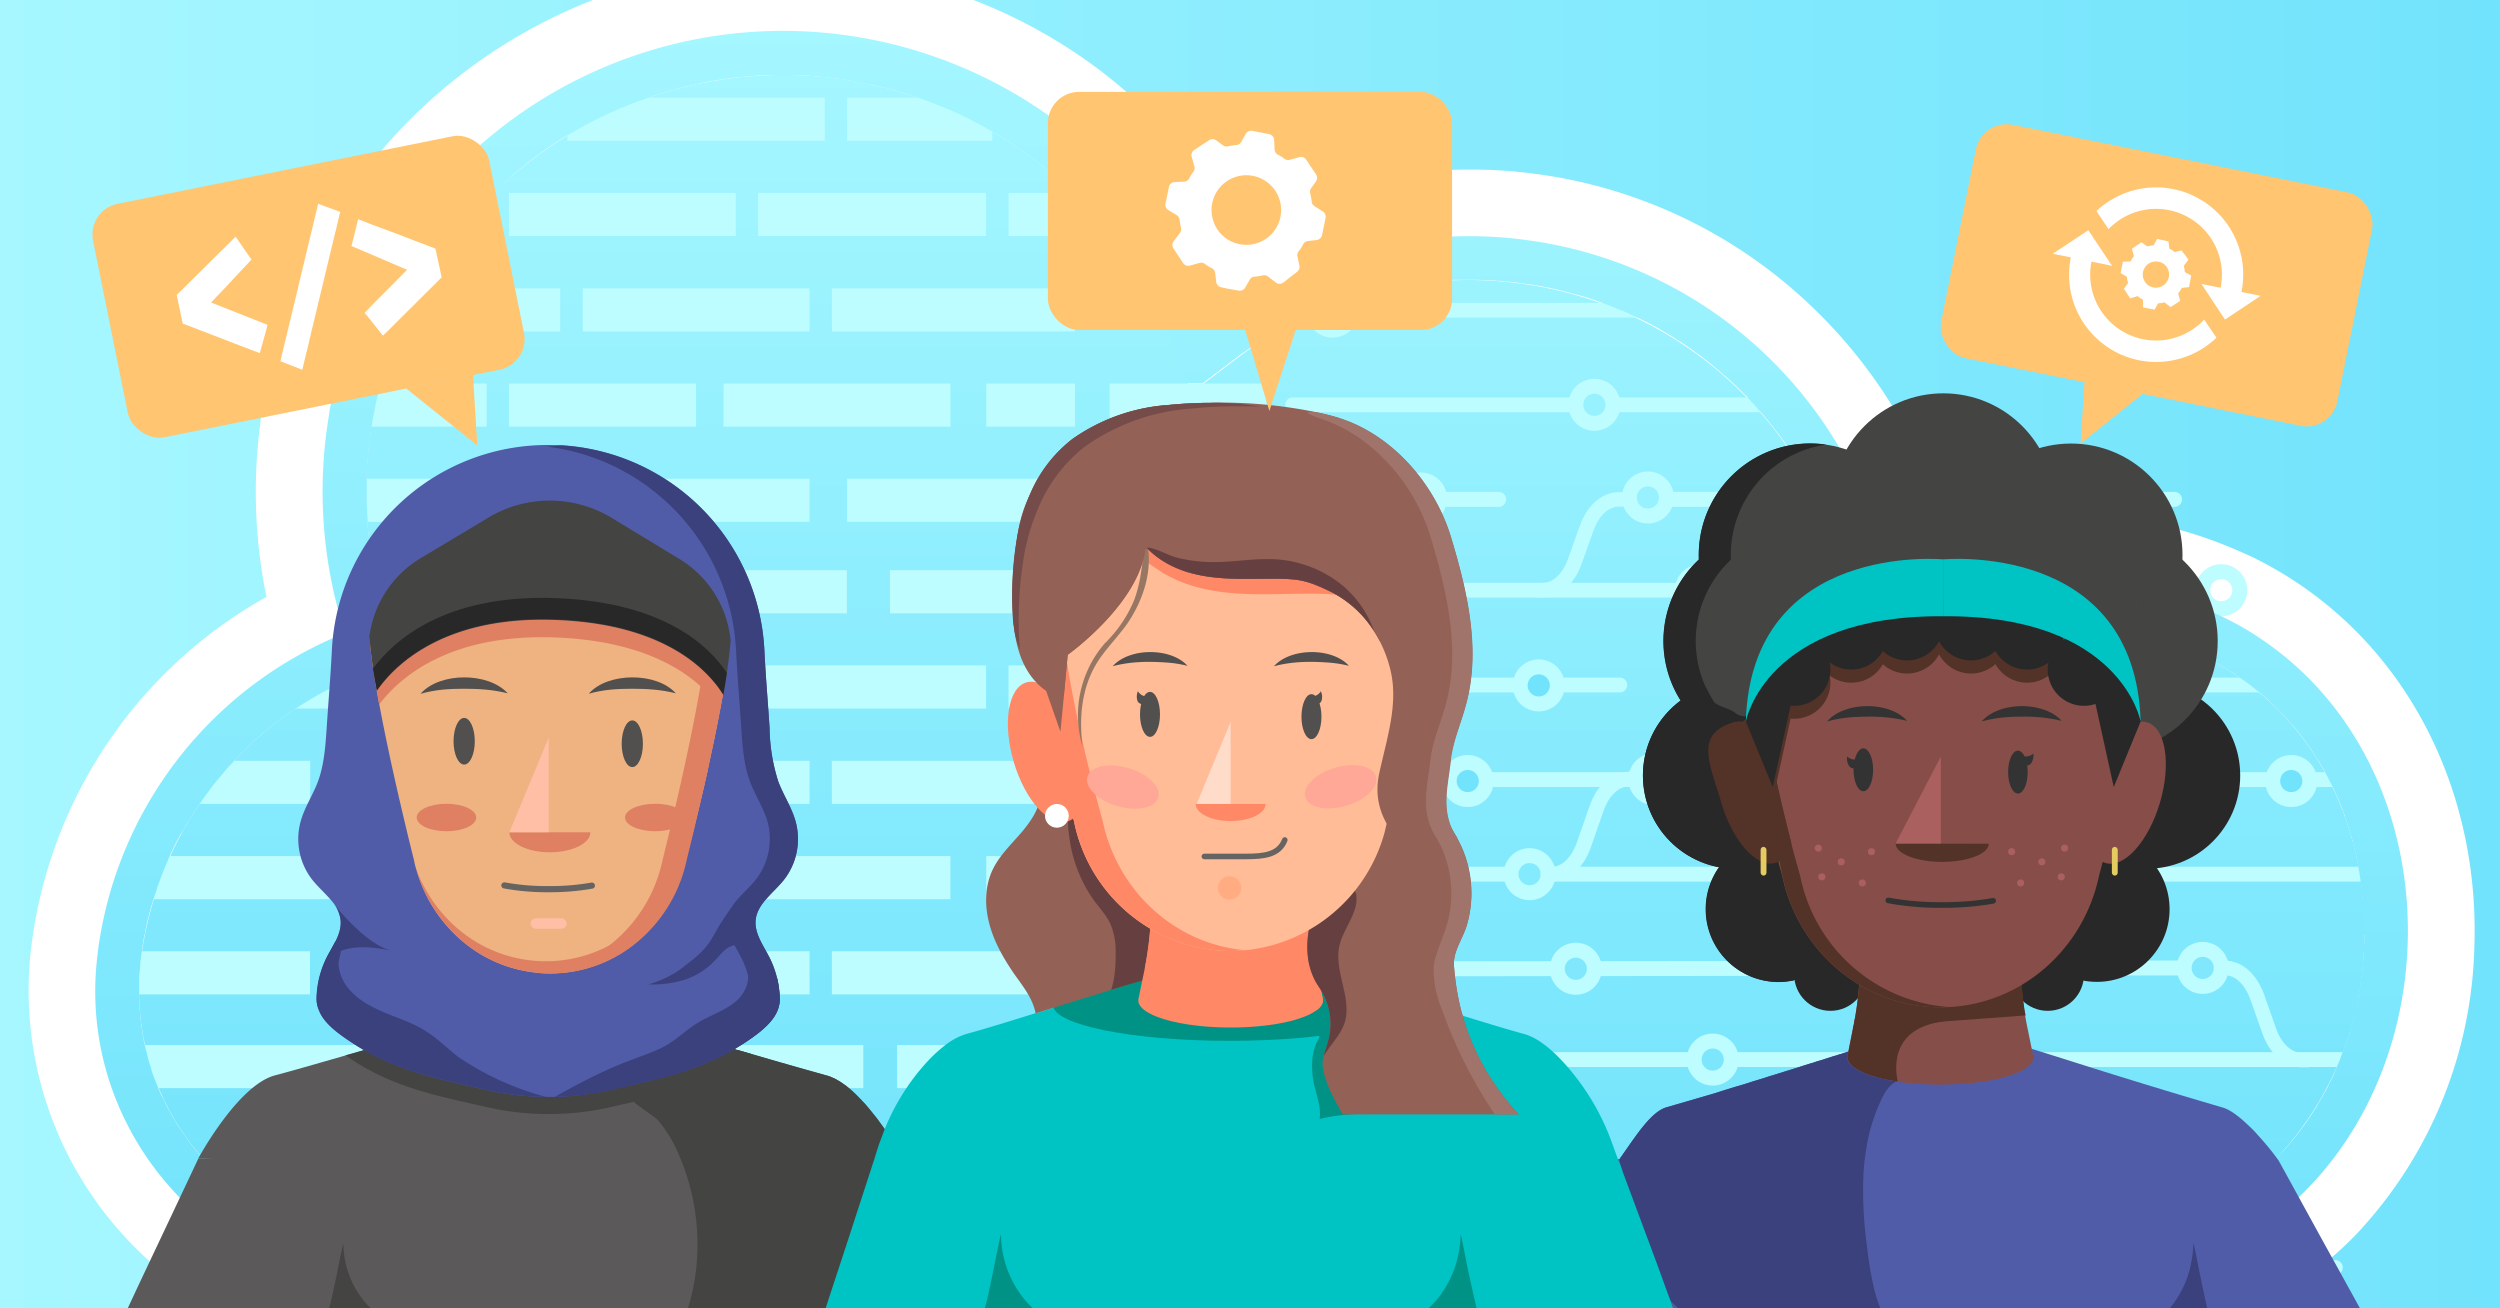
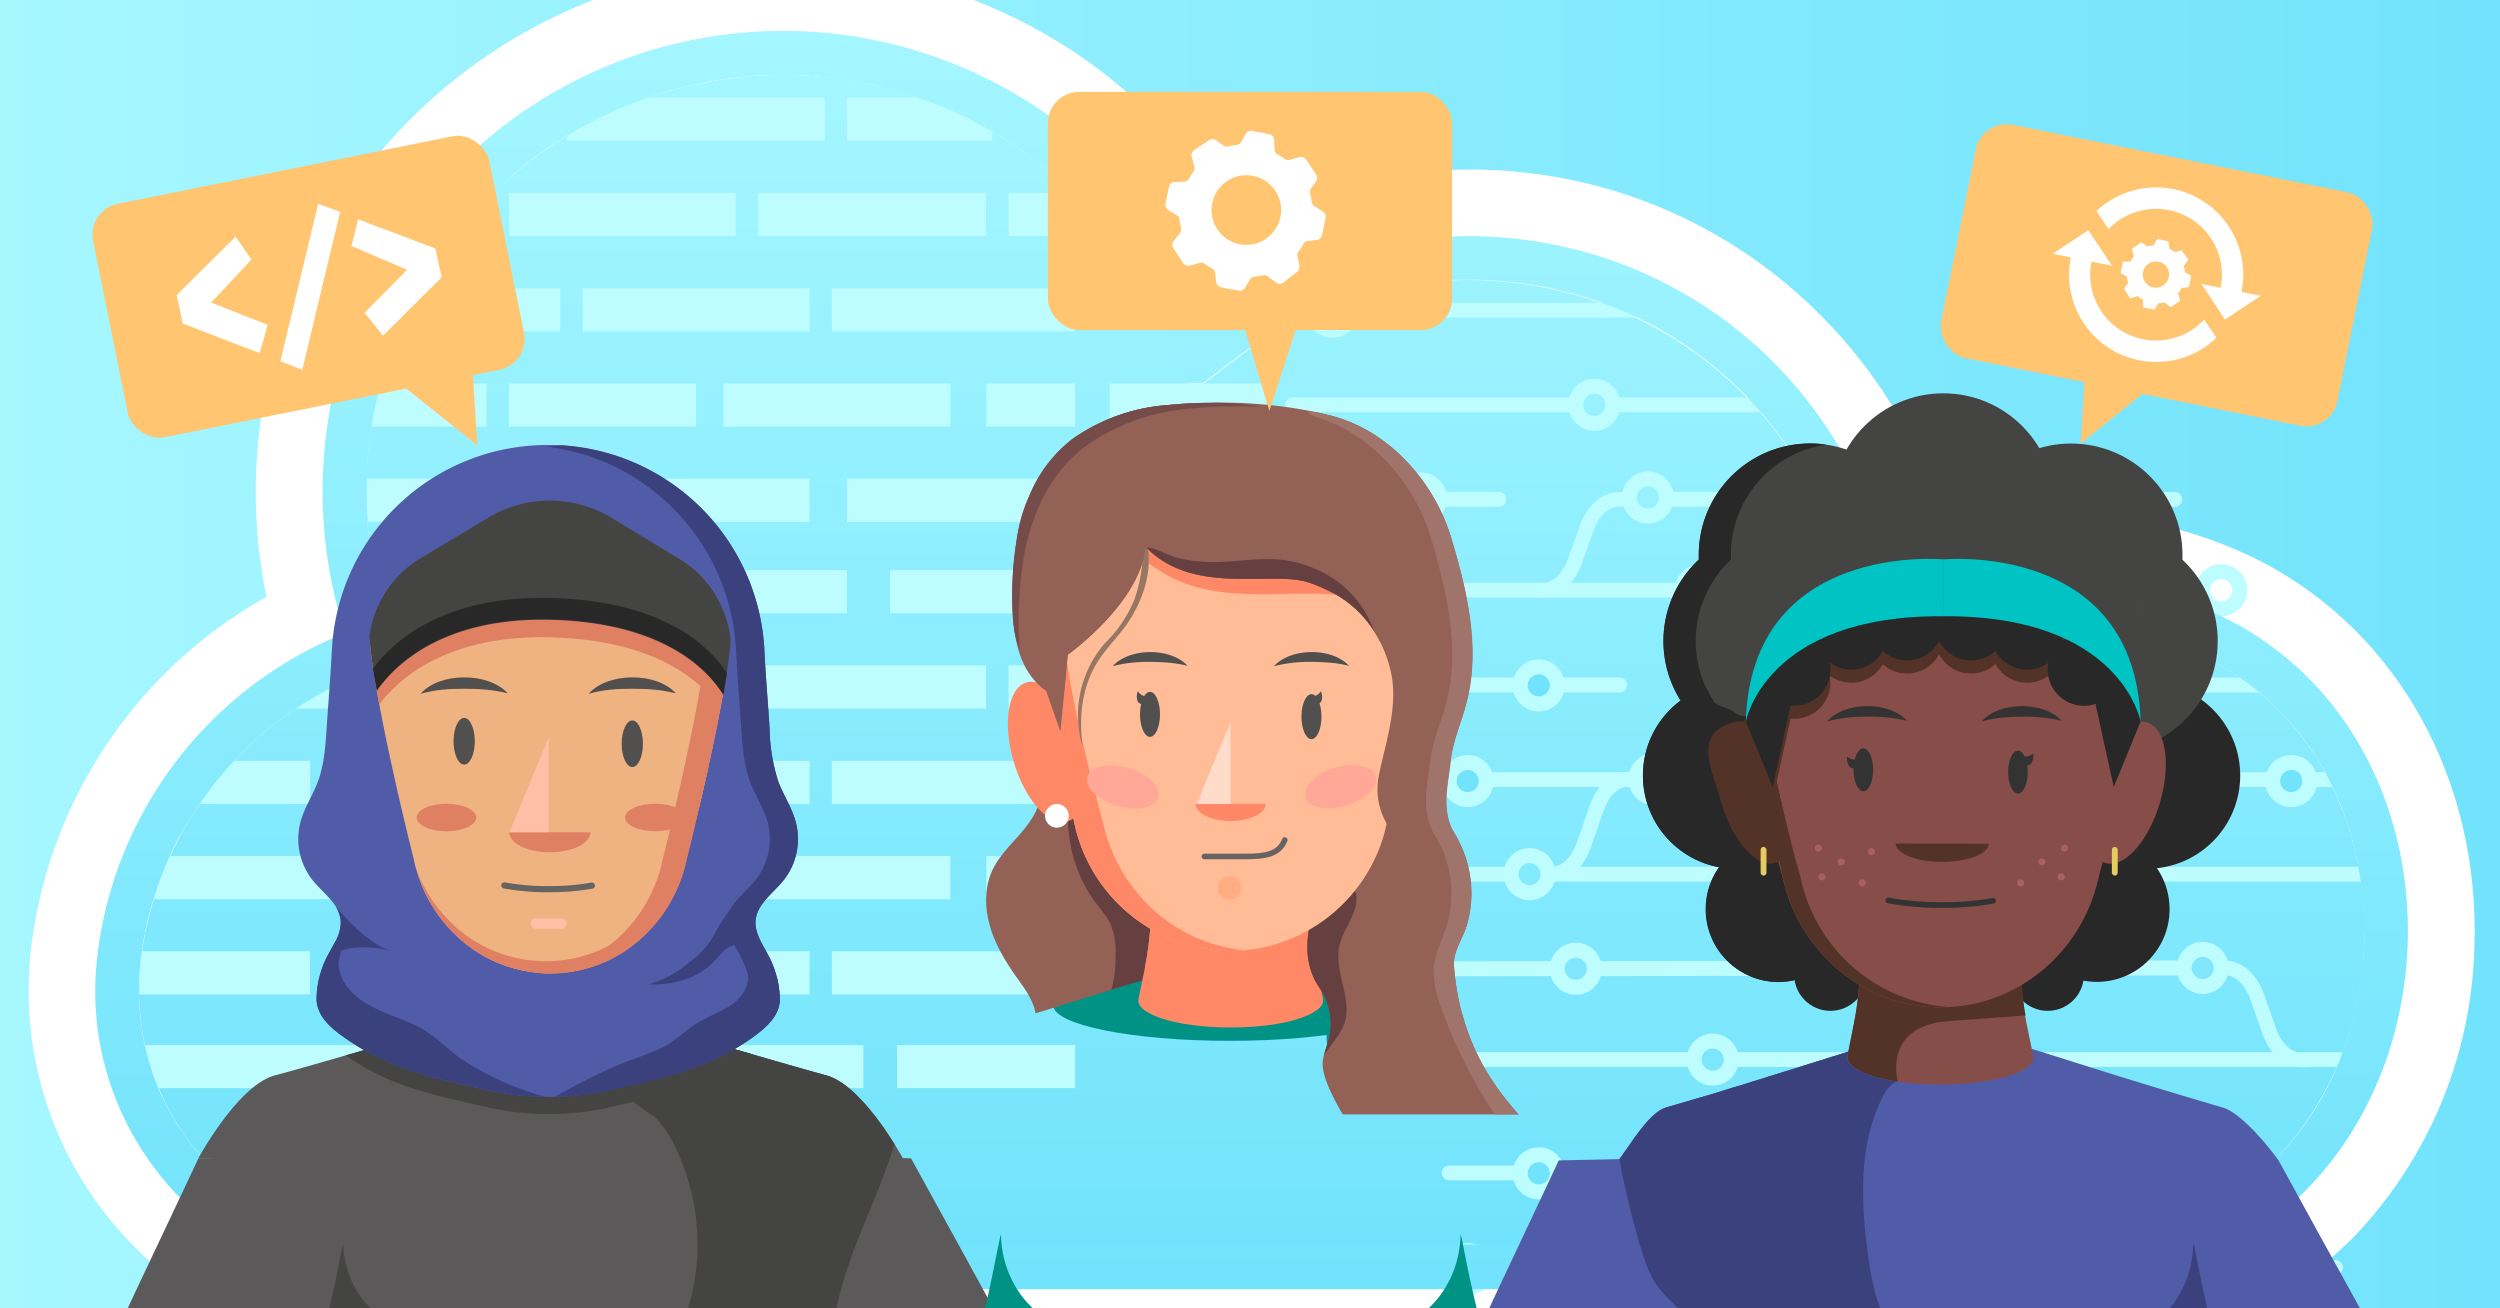
<svg xmlns="http://www.w3.org/2000/svg" xmlns:xlink="http://www.w3.org/1999/xlink" id="Layer_1" data-name="Layer 1" viewBox="0 0 1200 628">
  <rect x="0" y="0" width="1200" height="628" fill="#808080" stroke="none" />
  <defs>
    <linearGradient id="linear-gradient" y1="314" x2="1200" y2="314" gradientUnits="userSpaceOnUse">
      <stop offset="0" stop-color="#a6f7ff" />
      <stop offset="1" stop-color="#72e3fc" />
    </linearGradient>
    <linearGradient id="linear-gradient-2" x1="600.8" y1="14.2" x2="600.8" y2="598.6" xlink:href="#linear-gradient" />
    <linearGradient id="linear-gradient-3" x1="600.7" y1="-8.4" x2="600.7" y2="619.7" xlink:href="#linear-gradient" />
    <style>
      .cls-2{fill:#ffc570}.cls-9{fill:#72e3fc}.cls-13,.cls-6,.cls-7,.cls-8,.cls-9{stroke-miterlimit:10}.cls-4{fill:#fff}.cls-6,.cls-7{fill:none;stroke-linecap:round}.cls-13,.cls-6,.cls-7,.cls-8,.cls-9{stroke:#bdfcff}.cls-6{stroke-width:7.12px}.cls-13,.cls-7,.cls-8,.cls-9{stroke-width:7.18px}.cls-8{fill:#80e7fd}.cls-13{fill:#97f1fe}.cls-14{fill:#bdfcff}.cls-16{fill:#515ca8}.cls-17{fill:#444443}.cls-18{fill:#282828}.cls-19{fill:#874d48}.cls-21{fill:#533228}.cls-22{fill:#333}.cls-23{fill:#aa605e}.cls-25{fill:#e5cc61}.cls-26{fill:#00c4c4}.cls-28{fill:#3b417d}.cls-29{fill:#5b5959}.cls-32{fill:#e08063}.cls-33{fill:#51504f}.cls-34{fill:#ffbfa6}.cls-36{fill:#009385}.cls-37{fill:#936155}.cls-38{fill:#664040}.cls-39{fill:#f86}.cls-40{fill:#ffbc96}.cls-41{fill:#ffa897}.cls-46{fill:#a0736b}
    </style>
  </defs>
  <path style="fill:url(#linear-gradient)" d="M0 0h1200v628H0z" />
  <rect class="cls-2" x="938.2" y="74.7" width="194" height="114.3" rx="15" transform="rotate(-168.6 1035.2 132)" />
  <circle cx="1102.8" cy="588.2" r="4.1" style="stroke-miterlimit:10;stroke:#03cbe0;stroke-width:2.45px;fill:#72e3fc" />
  <path class="cls-4" d="M1187.7 454.1a208.7 208.7 0 0 1-53.5 134.9l-3 3.3a184.8 184.8 0 0 1-17.8 16.1l-5.3 4.1a173.3 173.3 0 0 1-11 7.6q-6.7 4.2-13.8 8h-980a177.5 177.5 0 0 1-45.7-37A174.4 174.4 0 0 1 15 454.5l.3-2.2a223.8 223.8 0 0 1 112.6-165.8 250 250 0 0 1-3.1-82.1c.4-3.9 1-7.7 1.7-11.6a249.4 249.4 0 0 1 6.2-27.1l2-6.6q1-3.5 2.3-6.9 2.4-7 5.3-13.8a253.6 253.6 0 0 1 12.2-25q6-10.7 12.9-20.7 5.6-8.2 12-16A255.3 255.3 0 0 1 284.6 0h182.7a250.7 250.7 0 0 1 61 34q6.3 4.9 12.3 10a253.9 253.9 0 0 1 40 43.7q7.4 10.2 13.7 21.1l6-3A232.5 232.5 0 0 1 631 93.2q8.8-3 17.9-5.1a237.5 237.5 0 0 1 56.2-6.7 229 229 0 0 1 31.5 2 236 236 0 0 1 133.5 64.2 238.8 238.8 0 0 1 43.4 56.2A233.7 233.7 0 0 1 924 225l2 5 1.2 2.8.1.3 2.5 6.6 2 6a287 287 0 0 1 31-.5c4.6 0 9 .2 13.6.4l12.5.5h.2l2.1.1a423.6 423.6 0 0 1 12.9.8q7.3.6 14.4 1.6 9 1.2 17.6 3.2a207.3 207.3 0 0 1 29.1 8.8q7.8 3 15.3 6.5a183.3 183.3 0 0 1 63.3 50.3c30 37.3 45.6 85.8 43.9 136.7Z" />
  <path d="M190.3 597.8a124.3 124.3 0 0 1-93-41.9 121.4 121.4 0 0 1-29.7-95c0-.5 0-1 .2-1.6a170.5 170.5 0 0 1 104.7-135.5h.3l1-.5h.1l.3-.2 17.3-7.7-6-18A199.2 199.2 0 0 1 247.4 83a200 200 0 0 1 128.2-47c5.3 0 10.6.2 15.8.6a199.8 199.8 0 0 1 170.4 126.3l10.1 25.7 22-16.7a183.2 183.2 0 0 1 111.4-37.5 188.4 188.4 0 0 1 24.5 1.7 185.1 185.1 0 0 1 157.5 148.9l4 20.6 20.8-4h.1c11.5-2.3 24.4-3.3 40.4-3.3 11.1 0 22.3.5 34.2 1h2.2l8.4.5c44.3 3 80.7 20.6 105.2 51 22 27.3 33.5 63.4 32.2 101.7a155.7 155.7 0 0 1-39.5 100.7c-27 29.2-64.9 44.7-109.8 44.7Z" style="fill:url(#linear-gradient-2)" />
  <path class="cls-6" d="M695.6 283.3h373.6M847.1 328.8h248.4M695.6 328.8h81.9M695.6 374.2H1121M695.6 419.6h439.2" />
  <path class="cls-7" d="m695.6 465 370.6-.4" />
  <circle class="cls-8" cx="1057.3" cy="464.6" r="8.9" />
  <circle class="cls-9" cx="1099.8" cy="374.9" r="8.9" />
  <circle class="cls-9" cx="704.5" cy="374.9" r="8.9" />
  <circle class="cls-8" cx="756.4" cy="465" r="8.9" />
  <circle class="cls-9" cx="794.1" cy="374" r="8.9" />
  <circle cx="1066.2" cy="283.3" r="8.9" style="stroke-width:7.18px;stroke:#bdfcff;fill:#fff;stroke-miterlimit:10" />
  <circle class="cls-9" cx="816.4" cy="283.3" r="8.9" />
  <circle class="cls-9" cx="738.6" cy="329" r="8.9" />
  <circle cx="734.2" cy="419.6" r="8.9" style="fill:#84eafd;stroke-width:7.18px;stroke:#bdfcff;stroke-miterlimit:10" />
  <path class="cls-6" d="M695.2 508.6h428.4M695.6 563h399.9M695.6 608.4H1121" />
  <circle class="cls-9" cx="1099.8" cy="609.2" r="8.9" />
  <circle class="cls-9" cx="704.5" cy="609.2" r="8.9" />
  <circle class="cls-9" cx="786.4" cy="608.2" r="8.9" />
  <circle cx="822.1" cy="508.6" r="8.9" style="fill:#7ce6fd;stroke-width:7.18px;stroke:#bdfcff;stroke-miterlimit:10" />
  <circle class="cls-9" cx="738.6" cy="563.2" r="8.9" />
  <path class="cls-6" d="M787.1 148.9H618.3M847.9 194.3H620.5" />
  <path class="cls-7" d="M719.4 239.7h-88.7M1043.8 239.7H799.9" />
  <circle class="cls-9" cx="682.1" cy="239.3" r="8.9" />
  <circle class="cls-9" cx="639.6" cy="149.6" r="8.9" />
  <circle class="cls-9" cx="983" cy="239.7" r="8.9" />
  <circle class="cls-13" cx="765.3" cy="194.3" r="8.9" />
  <circle class="cls-13" cx="791" cy="238.8" r="8.9" />
  <path class="cls-14" d="M181.4 273.7h52.2v20.7h-52.2zM244.3 273.7h31.9v20.7h-31.9zM286.9 273.7h119.6v20.7H286.9zM427.2 273.7H516v20.7h-88.8zM136.7 319.4h96.9v20.7H130.7l6-20.7zM484.1 319.4H516v20.7h-31.9zM244.3 319.4h108.9v20.7H244.3zM363.9 319.4h109.4v20.7H363.9zM71.2 410.9h162.4v20.7H71.2zM473.4 410.9H516v20.7h-42.6zM244.3 410.9h89.8v20.7h-89.8zM347.3 410.9h108.9v20.7H347.3zM399.3 365.2H516v20.7H399.3zM93.1 365.2h55.8v20.7H93.1zM279.7 365.2h108.9v20.7H279.7zM159.5 365.2h109.4v20.7H159.5zM399.3 456.6H516v20.7H399.3zM63.7 456.6h85.1v20.7H63.7zM279.7 456.6h108.9v20.7H279.7zM159.5 456.6h109.4v20.7H159.5zM430.6 501.6h85.5v20.7h-85.5zM63.7 501.6h100.9v20.7H63.7zM279.7 501.6h134.7v20.7H279.7z" />
  <path class="cls-14" d="M159.5 501.6h109.4v20.7H159.5zM272.3 46.9h123.6v20.7H272.3zM406.6 46.9h69.7v20.7h-69.7zM130.7 92.6h102.9v20.7H130.7zM484.1 92.6H516v20.7h-31.9zM244.3 92.6h108.9v20.7H244.3zM363.9 92.6h109.4v20.7H363.9zM164.4 184.1h69.2v20.7h-69.2zM473.4 184.1H516v20.7h-42.6zM244.3 184.1h89.8v20.7h-89.8zM347.3 184.1h108.9v20.7H347.3zM399.3 138.4H516v20.7H399.3zM116.9 138.4h31.9v20.7h-31.9zM279.7 138.4h108.9v20.7H279.7zM159.5 138.4h109.4v20.7H159.5zM406.6 229.8H516v20.7H406.6zM279.7 229.8h108.9v20.7H279.7zM159.5 229.8h109.4v20.7H159.5z" />
  <path d="M952.5 298.1h-8.1l-2.3.1-2 .1h-.7l-1.7.1c-1.5 0-3 .2-4.3.3h-1l-1 .1-2 .2-3 .3-1.5.2-1.5.1h-.5l-2.2.4-1 .1-.5.1-.5.1 2-.3 2.2-.3h.5l5.9-.7c5.4-.5 11.2-.8 17.5-.9H961h-8.4ZM218 113.3a.2.2 0 0 0 0 .1Zm-1.5 2-.8 1 .8-1 .1-.1Zm-8.4 11.9Zm744.5 171H942.1l-2 .2h-2.5l-4.3.3h-1l-1 .2-2 .1-3 .3-1.5.2-1.4.2h-.5l-2.3.3-1 .2h-.5l-.5.1 2-.3 2.3-.3h.5a236.4 236.4 0 0 1 23.4-1.5h5.7ZM218 113.3a.2.2 0 0 0 0 .1Zm-1.5 2-.8 1 .8-1 .1-.1Zm-8.4 11.9Zm744.5 171H942.1l-2 .2h-2.5l-4.3.3h-1l-1 .2-2 .1-3 .3-1.5.2-1.4.2h-.5l-2.3.3-1 .2h-.5l-.5.1 2-.3 2.3-.3h.5a236.4 236.4 0 0 1 23.4-1.5h5.7ZM218 113.3a.2.2 0 0 0 0 .1Zm-1.5 2-.8 1 .8-1 .1-.1Zm-8.4 11.9Zm744.5 171H942.1l-2 .2h-2.5l-4.3.3h-1l-1 .2-2 .1-3 .3-1.5.2-1.4.2h-.5l-2.3.3-1 .2h-.5l-.5.1 2-.3 2.3-.3h.5a236.4 236.4 0 0 1 23.4-1.5h5.7ZM218 113.4Zm-2.3 3 .8-1.1.1-.1Zm-7.6 10.8Zm874.4 177.6a157.3 157.3 0 0 0-23.6-12.3q-7.4-3.1-15.3-5.6l-.3-.1q-6.3-2-13-3.5a193.6 193.6 0 0 0-22.9-3.8q-4.2-.5-8.7-.7l-8.3-.5h-.6l-5.4-.2-24.8-.9h-8.8c-4 0-7.7 0-11.5.2a211.3 211.3 0 0 0-23.7 2.2l-2.7.5-5 .9-1.4-6.8-.7-3-1.1-4.3a200.3 200.3 0 0 0-7.4-22.5l-.4-1.2-1.4-3.4a2.4 2.4 0 0 0-.1-.3l-3-6.7q-4-8.5-8.6-16.5l-1.9-3.1a205.5 205.5 0 0 0-149.4-98q-8.7-1.2-17.4-1.6a204.9 204.9 0 0 0-108.1 24.9 206.7 206.7 0 0 0-25.7 16.6A220.8 220.8 0 0 0 393 15.5a220.1 220.1 0 0 0-157.4 49.8 223.7 223.7 0 0 0-27.9 27.3q-6.1 7.2-11.7 15l-4 5.7-3.6 5.5a217.2 217.2 0 0 0-11 19.6 215 215 0 0 0-8.8 20.7 228.7 228.7 0 0 0-6 18.2q-2.6 10-4.5 20.3v.6a220.3 220.3 0 0 0 7.5 105.7A191.1 191.1 0 0 0 47 456.5l-.2 1.9c-6.3 51 15.4 98.2 52.1 128a144.7 144.7 0 0 0 61.9 29.4c3 .6 6.1 1.2 9.3 1.6a145.7 145.7 0 0 0 20.3 1.4h795a185.7 185.7 0 0 0 69.4-12.8 154.4 154.4 0 0 0 60-43.4c63.2-74.4 54-202.5-32.4-257.8Zm52.3 144.7v2.9l-.2 3.6-.2 3.6-.3 3.6-.2 1.7-.2 2.2-.1.6-.3 2.3c0 .6-.2 1.2-.3 1.7 0 .9-.2 1.7-.4 2.6v.5l-.3 1.4v.5l-.2.9-.4 1.8-.3 1.6v.4l-.4 1.4v.5l-.3 1-.4 1.5-.3 1.3c0 .5-.2.9-.3 1.3l-.4 1.7-.5 1.8-.5 1.6-.4 1.6-.2.7-.5 1.4-.2.6-.2.7-.2.6-.1.3-.3 1-.4 1-.5 1.5-.8 2c0 .3-.2.6-.3.8l-1 2.8-.1.2-.2.6-.4.9c0 .3-.2.6-.4.9l-1 2.4-1 2.4c-.4.8-.8 1.5-1 2.2l-.3.4-.4 1-.5.8-.5 1.2-.8 1.5-1.4 2.5-1.4 2.4a47.7 47.7 0 0 1-1.4 2.4l-.5 1-.5.7-.3.5-1 1.5-.2.4-1.1 1.6-.5.7-.8 1.3-.1.1-.7 1-.5.7-.5.7-3.4 4.5-.7.8-1.4 1.8-.1.1a5 5 0 0 1-.4.4l-1.8 2.2-.2.2-.1.2-2.1 2.3-1.7 1.7-1.6 1.7-.6.6-.3.4-1 1-.6.4-1.4 1.4-.7.7a98 98 0 0 1-2.2 1.9l-.8.7-1.2 1-1.4 1.2-2.8 2.3-6 4.4a177.7 177.7 0 0 1-9.3 6l-1.5.7q-5.3 3-11 5.5l-.2.1-1.4.6-1.5.6-1.5.6-2.7 1-2 .8-2.7 1h-.4l-2.3.8-.3.1-1.3.4-1.3.4-2.6.8-2.7.7-2.7.6-2 .5-.7.2-2.7.5-1.2.3-1.2.2-3.5.6-2.4.4h-.8l-2.1.3-2.2.3-1.4.2h-.4l-1.8.2-2.5.2-2.8.2h-1.3l-1.9.2H184.7l-1.8-.2c-1.3 0-2.5-.2-3.8-.3-.6 0-1.2 0-1.8-.2a112 112 0 0 1-12.8-2l-1.8-.4-1.8-.4-1.8-.5-1.7-.4-2.4-.7-2.3-.3-2.8-1-1.7-.5-1.1-.4-1.7-.7-1.6-.6-1.5-.6-1.5-.7a39.6 39.6 0 0 1-4.5-2l-2.9-1.4c-2-1-3.8-2-5.7-3.2l-5.6-3.4a88.4 88.4 0 0 1-10.5-7.8l-1.5-1.2-.2-.2-.2-.1-.8-.7-.8-.7-1.7-1.6a1.5 1.5 0 0 0-.1 0l-2.1-2-2.4-2.4q-2.3-2.3-4.5-4.8a120.6 120.6 0 0 1-3.6-4.3l-1.6-2-1.3-1.8h-.1a22 22 0 0 1-.8-1.2l-.2-.2-.5-.8-.2-.2v-.1l-.7-.9-.8-1.2-.7-1-1-1.5-.8-1.2-1-1.8q-1.4-2.2-2.5-4.3l-1.3-2.3-.8-1.6-.3-.8-1-2-.6-1-.5-1.2-1-2.3-.6-1.4-2-5.1-.8-2.5v-.3l-.8-2.4-.6-2v-.1l-.4-1.4v-.2l-.5-2-.5-1.7-.2-1.1-.1-.5-.1-.4-.2-1-.2-.8v-.4l-.2-1.2v-.3l-.2-.5a76 76 0 0 1-.3-2.1l-.2-1v-.3l-.3-1.6v-.1l-.3-2.7-.1-1.2-.1-1-.3-3v-1l-.2-2.1v-3.2a1.7 1.7 0 0 1 0-.2v-7.7a87.5 87.5 0 0 1 .5-6v-.5q0-1.3.2-2.5a44.2 44.2 0 0 1 .6-4.2l.1-.8.2-1v-.7l.2-.9.4-2.5.4-2 .2-.7.2-1.1a2 2 0 0 1 0-.3l.6-2.5v-.5l.5-2 .4-1.5.4-1.6.5-1.8.1-.5.6-2 .8-2.7.9-2.7.8-2.4v-.4l.8-2 .6-1.6a35.8 35.8 0 0 1 .9-2.4l.6-1.5 1-2.6 1.1-2.5 1.1-2.6.1-.2a112.5 112.5 0 0 1 4.5-9l.2-.4v-.1l1.7-2.6 1.5-2.7.6-1 .2-.2.6-1 .6-1 .3-.5 1.5-2.4.3-.5 1.8-2.7.4-.6 1.9-2.7 1.5-2.2.2-.2.4-.5 1.8-2.5q2-2.6 4.2-5.1l1-1.2 1-1.2.3-.4.3-.3 1.6-1.9.2-.1.2-.2 2-2.2 1.7-1.8 1.5-1.6 1.5-1.4.4-.4 1.4-1.4 1.4-1.3c2.1-2 4.3-4 6.6-5.9l4.3-3.5 3.2-2.4 1-.8 1-.7 2-1.5 1.2-.8h.2l1-.7 1-.8 1.7-1.1 1.5-1 2-1.2 2.1-1.3 2.1-1.2 1.5-.9.4-.2a76.8 76.8 0 0 1 3.9-2.1l2-1v-.2l1.4-.7 1.6-.8 2.4-1.1 2-1 1.6-.7 4.4-1.8.4-.1 1-.5.3-.1 2.7-1.2 5.6-2.5 9-4-5.8-18-1-3-.3-.8-2.2-7.8-.7-3-.4-1.5-.5-2.4-.3-1.1v-.1l-.4-2v-.4c-.2-.4-.2-.8-.3-1.3a98 98 0 0 1-1.3-7v-.2a148.7 148.7 0 0 1-.9-6.4v-1.2a221.5 221.5 0 0 1-.8-6.7V250l-.2-2.6v-.2a375.4 375.4 0 0 1-.3-7V230l.1-2.3v-.7l.2-3.6.2-2.8.6-6.3v-.6l.1-.4.3-2 .4-3 .2-1.7.3-1.7V204.6l.2-1.4.2-1.4 1.7-8.6 2.2-9q.8-3.2 1.8-6.3v-.1l1-3.1.5-1.6.5-1.6 2.3-6.2 2.4-6.1.8-1.9.8-1.8 1.6-3.5 1.6-3.3.5-1.2.7-1.4.1-.1 4-7.5 1.5-2.6.2-.4 1.6-2.7.3-.3a121 121 0 0 1 2-3.4l.6-.9.6-.9 1.8-2.7a161.2 161.2 0 0 1 3.8-5.4l2-2.6.8-1.1v-.2a.3.3 0 0 0 .1 0l.3-.4.5-.7.2-.2a1 1 0 0 0 .1-.2l.1-.1a.1.1 0 0 0 .1-.1l1.7-2.2.1-.2 1-1.1 1-1.2 1.7-2.1 1.8-2.1.3-.3 1.7-2h.1l2.4-2.6 2-2 2-2 .6-.7 1.6-1.6 6.4-6 2.5-2.2 1.3-1.3 1.2-1 5.7-4.7 2.4-1.8 1.1-.9 1.2-.8 2.4-1.8 2.4-1.7 2.4-1.6 2.4-1.6 2.5-1.6 2.5-1.5 2.2-1.3 2.3-1.3a228.8 228.8 0 0 1 6.9-3.8l2.4-1.2 2.4-1.2L291 55l4.5-2a1.7 1.7 0 0 0 .3-.2l2.5-1 2.5-1 2.3-1 1.9-.7 1.8-.7 1.9-.6 1.9-.7 2.9-1 3-1 2-.6 2-.6 4-1.1 5-1.3a555.7 555.7 0 0 1 9-2l2-.4 4.8-.8 6.5-.9 1.1-.1h.2l1.8-.2 2-.2 2.1-.2 2-.2 2.7-.2 2.6-.1 2.8-.1h6.5c5.3 0 10.6.1 15.8.5l2.4.3h.1q3.7.3 7.3.8l2.5.3 7.3 1.2 4.8.9 2.2.5h.6l1.6.4 1.6.4 3.5.9 2.2.5 2.5.7 3.4 1 6.8 2.2 1.2.4 2.2.8 3.3 1.2 6.5 2.6.4.2 2.9 1.2 3.2 1.4.4.2L463 56l2.6 1.3h.1l2.1 1.2 2 1 .4.2 1.8 1 1.3.7.2.2.3.2.6.3.3.1.3.2 1.2.7 4 2.4.6.4.2.1h.1l1.6 1 1.1.8 1 .7.3.1 2.4 1.6 2.9 2 2.6 1.9 3.1 2.3 2.8 2.1q2.7 2.1 5.3 4.4l2.6 2.2 5.1 4.6 1.6 1.5.3.3 1.3 1.3.8.8h.1l1.7 1.7 1 1 .1.2 1.2 1 1 1 .3.4.4.4 2.8 3.1.4.4 2.6 3a.3.3 0 0 1 .1 0l1.4 1.7 1.4 1.7 2.7 3.4 1.4 1.8 1.3 1.7 2.4 3.4.2.3.3.3 2.1 3.1a.3.3 0 0 0 0 .1l.3.3 1.5 2.3.5.8.3.5.2.3.8 1.2.2.4 1.7 2.7 1.5 2.5v.1l1.2 2 1.1 2 .2.3 1.2 2 .7 1.5 1.5 2.9.2.3v.4l.9 1.7a216.2 216.2 0 0 1 2.3 4.8l.8 1.9.9 2 .9 2 .8 1.9.1.4.8 2 8.4 21.4h7.6l16.2-12.3 3.1-2.3h.1l2.4-1.7.9-.6q3.4-2.4 6.9-4.6l2.2-1.4h.2l2.8-1.8 1.8-1 1.2-.7.8-.5h.2l.2-.1 2.6-1.5 2.3-1.2 2-1 2.7-1.3 2-1 .6-.2 1.8-.8.4-.2 1.3-.6 1.1-.4 6.4-2.6 6.6-2.4 5.3-1.7 1.4-.4 1.2-.4 2.7-.7 1-.3h.3l2.3-.7h.3l2.9-.7.5-.1 2.7-.6h.1l1.9-.4 2-.4 2-.3 2-.4.7-.1 2.9-.5 4-.5 3.2-.4h.2l2.1-.2H689.5l1.3-.2 5.7-.3 2-.1h6.7c3.2 0 6.5 0 9.8.3 1.2 0 2.4 0 3.5.2H720.3l1.4.2 1.4.1 1 .1 1.3.2h.7l1.6.2 2 .3 3 .4h.1l1.4.2h.6l.3.1 2 .4h.4l2.8.5h.1l.6.2 2.3.4h.4l1.2.4.8.1 1.4.3.3.1.8.2 1.2.3 2 .5 3.3.9h.3l.5.2h.1l2.2.6h.2l1.8.6.6.1 2.5.8a2.8 2.8 0 0 1 .4.2l.5.1h.1l2.2.8 2.8 1 2.8 1 1.2.5 1.1.4.2.1.5.2 1.8.8h.2l.4.2.3.1 2 .8 2.7 1.2.5.3 2.5 1.1.7.4h.1l3 1.5.4.2 2.9 1.4 2.3 1.3.8.4.3.2.4.2 2.5 1.5 3.1 1.8h.1l3 2 2.4 1.5.2.1 1.2.8.2.2 1.9 1.2 3.4 2.5 2.1 1.5h.1l1.2 1 1.7 1.3 1.2 1a170.5 170.5 0 0 1 4.8 4l2.2 1.9 1.4 1.1a101.9 101.9 0 0 1 4.8 4.5l2.2 2.1 1.9 2a3.2 3.2 0 0 1 .2.2l.2.1 1.6 1.7.4.4.1.2.2.1.1.2 1.3 1.4 1.8 2 2 2.3.3.3.1.2a143.7 143.7 0 0 1 3.6 4.3l.3.4 1.2 1.5 3.3 4.3 1.3 1.8a1.3 1.3 0 0 1 .1.2l.2.1.6.9.6.9 1.5 2.1a146.3 146.3 0 0 1 1.8 2.8l.7 1.1q2.5 3.8 4.8 7.8l1.4 2.6.3.5.1.1a32.2 32.2 0 0 1 1.7 3.3 37.3 37.3 0 0 1 1.4 2.7l1.1 2.3.2.3v.2l.3.5v.2l.8 1.6.8 1.7.5 1.2.1.2.1.2.4 1 .1.2.1.3.8 1.9 1.2 2.9.1.3.8 2 .5 1.4v.2l.7 1.8.2.5 1 3.2 1.2 3.4.7 2.4.1.4.4 1.2v.3l.7 2.4.8 3 .7 2.7v.4l.7 2.9.2.5a106.6 106.6 0 0 1 .6 3.1v.4l.3 1.2 2.7 14.1.8 4.2.4 2.3 6.5-1.3 14.7-2.2h.1l4-.8h.7l.3-.1 1.4-.3h.1l2-.3 2.3-.3h.5a236.4 236.4 0 0 1 23.4-1.5h14l8.3.2 2.2.1 2.2.1h2.6l1.8.1h.1l1.5.1h1.9l2.6.2h2.6l2.2.2 4.2.2 2.1.1 2 .1 2 .2 4.3.4 1.7.1 2.8.4q7.4.9 14.5 2.4l2.7.6h.1l2.8.6 2.8.7 1.8.5 2.8.8 2.7.9 1.3.4 1.2.4.3.1.3.1 1.4.5 1.4.5 1.4.5 1.6.7 2.2.8h.1l.3.2h.2l1.3.6 3.2 1.4 1.3.6 1.6.8a168.2 168.2 0 0 1 12.8 7.1l1.6 1 3 2 2 1.4 1.9 1.3 1.4 1 2.5 2 .1.1 2.5 2 .3.3 2.1 1.8a1.7 1.7 0 0 0 .2.2l.4.3.5.5.5.5 1 1 1.4 1.2 1 1.1 1.5 1.5 2 2 1 1.1 2 2.2 2.3 2.6 1.3 1.6a116 116 0 0 1 2.9 3.7l1.2 1.6.3.5 1 1.4.9 1.2.8 1.2.6 1 .2.2v.1a50.3 50.3 0 0 1 1.7 2.7l.7 1a82.7 82.7 0 0 1 2.8 4.8l.6 1 1.5 2.8v.2l1.4 2.6.7 1.4.2.5.5 1 .6 1.5.7 1.4.6 1.4.5 1.2.9 2.2c0 .1 0 .3.2.4l.5 1.5v.2l.9 2.1.1.5a53.6 53.6 0 0 1 .7 2 1 1 0 0 1 0 .2l.5 1.4.3 1 .4 1 .3 1.1a2.3 2.3 0 0 1 0 .3l.5 1.5.4 1.2.4 1.4c.2.4.2 1 .3 1.4l.7 2.7.5 2v.2a2 2 0 0 1 0 .2l.4 1.4.4 2.2.1.4.6 3.1.5 2.8.4 2.8.2 1.6a2.3 2.3 0 0 1 0 .2l.3 2.4.7 6.6v.6l.1 1.8v1.4l.1 2.3v1.4a1.3 1.3 0 0 1 0 .2v7.2c.5.6.5 1 .5 1.5ZM208 127.2Zm8.4-12-.9 1.2.9-1.1v-.1Zm1.5-1.9a.2.2 0 0 0 0 .1Zm734.6 184.8h-8.1l-2.3.1-2 .1h-.7l-1.7.1c-1.5 0-3 .2-4.3.3h-1l-1 .1-2 .2-3 .3-1.5.2-1.5.1h-.5l-2.2.4-1 .1-.5.1-.5.1 2-.3 2.2-.3h.5l5.9-.7c5.4-.5 11.2-.8 17.5-.9H961h-8.4ZM208 127.1Zm8.4-11.8-.9 1 .9-1v-.1Zm1.5-2a.2.2 0 0 0 0 .1Zm734.6 184.8h-8.1l-2.3.1-2 .1h-.7l-1.7.1c-1.5 0-3 .2-4.3.3h-1l-1 .1-2 .2-3 .3-1.5.2-1.5.1h-.5l-2.2.4-1 .1-.5.1-.5.1 2-.3 2.2-.3h.5l5.9-.7c5.4-.5 11.2-.8 17.5-.9H961h-8.4ZM208 127.1Zm8.4-11.8-.9 1 .9-1v-.1Zm1.5-2a.2.2 0 0 0 0 .1Zm734.6 184.8h-8.1l-2.3.1-2 .1h-.7l-1.7.1c-1.5 0-3 .2-4.3.3h-1l-1 .1-2 .2-3 .3-1.5.2-1.5.1h-.5l-2.2.4-1 .1-.5.1-.5.1 2-.3 2.2-.3h.5l5.9-.7c5.4-.5 11.2-.8 17.5-.9H961h-8.4ZM208 127.1Zm8.4-11.8-.9 1 .9-1v-.1Zm1.5-2a.2.2 0 0 0 0 .1Zm734.6 184.8h-8.1l-2.3.1-2 .1h-.7l-1.7.1c-1.5 0-3 .2-4.3.3h-1l-1 .1-2 .2-3 .3-1.5.2-1.5.1h-.5l-2.2.4-1 .1-.5.1-.5.1 2-.3 2.2-.3h.5l5.9-.7c5.4-.5 11.2-.8 17.5-.9H961h-8.4Z" style="fill:url(#linear-gradient-3)" />
  <path class="cls-14" d="M532.6 184.1h75.3v20.7h-75.3z" />
  <path class="cls-16" d="M1132.8 628h-418l4.3-9.2 4.9-10.4 5-10.6 16.4-34.8 2.8-6 28.4-.6h.7c7.4-10.3 15.1-22.9 22.8-25l16.7-4.8 6.8-2 3.9-1.3 6-1.8 3.6-1.1 4.2-1.3 5.6-1.7 2.4-.8 2.5-.8 9-2.8 1.3-.4 4.2-1.3 2.9-.9 1.4-.4 1.1-.4 2-.6 1.2-.4 1.8-.6 3.6-1.1.8-.2.3-.1 1.8-.6h.2l1.5-.5 2.3-.8 3.2-1 1.4-.4 3.2-1h76.6l3.8 1.2 16.3 5.1a3247 3247 0 0 0 74.8 22.9c4 1 8.8 4.8 13.7 9.6 1.3 1.2 2.6 2.6 3.8 4a129.4 129.4 0 0 1 9.7 11.9l3.1 5.6 16.3 29.7Z" />
  <circle class="cls-17" cx="852" cy="307.7" r="53.5" />
  <circle class="cls-17" cx="868.9" cy="266.4" r="53.5" />
  <circle class="cls-17" cx="994.1" cy="266.4" r="53.5" />
  <circle class="cls-17" cx="932.8" cy="242.3" r="53.5" />
  <circle class="cls-18" cx="878.6" cy="467.8" r="17.4" />
  <circle class="cls-18" cx="982.9" cy="467.8" r="17.4" />
  <circle class="cls-18" cx="853.6" cy="436.4" r="34.9" />
  <circle class="cls-18" cx="1006.5" cy="436.4" r="34.9" />
  <circle class="cls-18" cx="833.4" cy="372.2" r="44.8" />
  <circle class="cls-18" cx="1030.5" cy="372.2" r="44.8" />
  <circle class="cls-17" cx="1011" cy="307.7" r="53.5" />
  <ellipse class="cls-19" cx="1020.6" cy="380.4" rx="35.2" ry="16.8" transform="rotate(-73.6 1020.7 380.4)" />
  <path d="M976.1 507a2.7 2.7 0 0 1 0 .5c0 7.3-20 13.1-44.7 13.1a138.4 138.4 0 0 1-20.5-1.4c-14.4-2.2-24.2-6.6-24.2-11.7v-.4l2.7-13.6.3-1.1.1-.8.5-2.7.1-.5.6-3.4q1-7 1.5-14l.3-5.3V453H970v1.9q-.3 7 0 14v1a240.9 240.9 0 0 0 1.4 13 124.4 124.4 0 0 0 1.6 9.6l3 14.7Z" style="fill:#864e49" />
  <path class="cls-21" d="m972.3 487.4-82.8 6.1.2-1.1.2-.7.5-2.8.6-4q1.1-7 1.6-14l.2-5.2v-.9l77.6 7.6.1 1a133.8 133.8 0 0 0 1.4 12.1l.4 1.9Z" />
  <path class="cls-19" d="M955.5 232.8h-48a72 72 0 0 0-72 72v9.5c0 35.7 20 106.2 20 106.2 7.6 36 38.7 63 76 63s68.4-27 76-63c9.3-35.3 20.1-71 20.1-108V305a72 72 0 0 0-72.1-72Z" />
  <path class="cls-21" d="m935.8 483.4-4.2.1c-37.3 0-68.5-27-76-63s-.8-2.5-2-7a744 744 0 0 1-14.8-66.3c-2-12-3.3-23.6-3.3-32.8v-9.5a72 72 0 0 1 72-72h8.5a72 72 0 0 0-72 72v9.5c0 11.4 2 26.4 4.8 41.4 3.4 18.2 7.8 36.5 11 49 2.5 9.6 4.3 15.7 4.3 15.7a78.5 78.5 0 0 0 71.7 62.9Z" />
  <path class="cls-21" d="M859.9 404.7c-1.3 4.3-3.4 7.4-6.2 8.9a8.1 8.1 0 0 1-1.5.6c-8.9 2.6-20.6-10.4-26-29s-13.2-33 6.2-38.6a9.6 9.6 0 0 1 6.5.6c3.4 1.4 6.8 4.4 10 8.6 3.3 18.1 7.7 36.4 11 49Z" />
  <path class="cls-17" d="M852.5 335.4q4.8-5.3 9.3-11c3-3.7 5.8-7.7 9.5-10.9a48.8 48.8 0 0 1 12.5-7.4 137 137 0 0 1 77.6-7.3c4.4.8 8.9 1.7 12.8 3.8 4.5 2.3 8.1 5.9 11.7 9.4a100.5 100.5 0 0 1 10.7 11.9c2.7 3.7 5 8 8.7 10.6 2 1.4 4.2 2.3 5.9 4 1.2 1.3 2.1 3 3.5 4.2 3.2 3 8.6 2.3 12-.4s5-7.2 5.6-11.5c2.7-15.9-5.4-31.5-7.3-47.5-.9-7.3-.5-14.9-2.5-22-3.3-11.8-13-21-24.1-26.4s-23.4-7.4-35.6-9c-17-2.2-34.2-3.6-51.1-1.7-16.7 2-32.9 7-48.9 12.1-6.6 2.1-13.3 4.3-18.7 8.6a53 53 0 0 0-14.3 22.8c-3.5 8.8-6.7 17.7-8 27s-6.8 27.6-2.6 36l3 5.5c1.5 2.8 7.9 3.7 10.6 5.9 6.4 5.1 15.5-2.3 19.7-6.7Z" />
  <path class="cls-18" d="m830.8 266.4.1 2.2a53.5 53.5 0 0 0-8.7 67.6 44.8 44.8 0 0 0 18.5 80 35 35 0 0 0 20.7 54.3 35.4 35.4 0 0 1-7.8.9 35 35 0 0 1-28.4-55.1 44.8 44.8 0 0 1-18.5-80 53.5 53.5 0 0 1 8.7-67.7v-2.2a53.5 53.5 0 0 1 61.2-53 53.5 53.5 0 0 0-45.8 53Z" />
  <ellipse class="cls-22" cx="968.6" cy="370.6" rx="4.7" ry="10.3" />
  <ellipse class="cls-22" cx="894.4" cy="369.5" rx="4.7" ry="10.3" />
  <path class="cls-22" d="M951.2 346.3c8.4-9.7 29.8-9.8 38.4-.3a76.3 76.3 0 0 0-19.2-2c-6.6 0-12.7.5-19.2 2.3ZM877 346.3c8.4-9.7 29.9-9.8 38.4-.3a76.3 76.3 0 0 0-19.2-2c-6.5 0-12.7.5-19.2 2.3Z" />
  <path class="cls-21" d="M954.6 405c0 4.8-10 8.7-22.4 8.7s-22.3-4-22.3-8.8Z" />
-   <path class="cls-23" d="m909.9 404.9 21.7-41.8v41.8h-21.7z" />
  <path class="cls-22" d="M971.2 363a5.6 5.6 0 0 0 4.8-1.3 7 7 0 0 1-.7 4.1 3 3 0 0 1-1.6 1.5c-.6.2-1.2.1-1.7.3a7.3 7.3 0 0 0-.8-4.5ZM891.4 364.5a5.6 5.6 0 0 1-4.8-1.4 6.8 6.8 0 0 0 .7 4.1 2.9 2.9 0 0 0 1.6 1.5 16.3 16.3 0 0 1 1.7.3 7.3 7.3 0 0 1 .8-4.5Z" />
  <path d="M956.7 432.4a138.8 138.8 0 0 1-24.7 2 136 136 0 0 1-25.6-2.2" style="stroke:#333;stroke-width:2.71px;fill:none;stroke-linecap:round;stroke-miterlimit:10" />
-   <circle class="cls-23" cx="965.6" cy="408.8" r="1.7" />
  <circle class="cls-23" cx="989.4" cy="420.9" r="1.7" />
  <circle class="cls-23" cx="980.1" cy="413.7" r="1.7" />
  <circle class="cls-23" cx="969.9" cy="423.8" r="1.7" />
  <circle class="cls-23" cx="991" cy="407.1" r="1.7" />
  <circle class="cls-23" cx="898.3" cy="408.8" r="1.7" />
  <circle class="cls-23" cx="874.5" cy="420.9" r="1.7" />
  <circle class="cls-23" cx="883.8" cy="413.7" r="1.7" />
  <path class="cls-21" d="M878.6 327.6a17.4 17.4 0 0 1-17.4 17.4c-9.6 0-7.6-5.7-7.6-15.3s-2-19.4 7.6-19.4a17.4 17.4 0 0 1 17.4 17.3Z" />
  <circle class="cls-21" cx="888.6" cy="310.3" r="17.4" />
  <circle class="cls-21" cx="915.4" cy="305.9" r="17.4" />
  <circle class="cls-21" cx="973" cy="310.3" r="17.4" />
  <circle class="cls-21" cx="946.1" cy="305.9" r="17.4" />
  <path class="cls-21" d="m859.9 343-9 41-15.1-37.1 14.4-10.9 9.7 7z" />
  <circle class="cls-23" cx="893.9" cy="423.8" r="1.7" />
  <circle class="cls-23" cx="872.8" cy="407.1" r="1.7" />
  <rect class="cls-25" x="1013.7" y="406.5" width="2.8" height="13.8" rx="1.4" />
  <rect class="cls-25" x="845.1" y="406.5" width="2.8" height="13.8" rx="1.4" />
  <circle class="cls-18" cx="861.2" cy="321.4" r="17.4" />
  <circle class="cls-18" cx="888.6" cy="304" r="17.4" />
  <circle class="cls-18" cx="915.4" cy="299.6" r="17.4" />
  <circle class="cls-18" cx="1000.3" cy="321.4" r="17.4" />
  <circle class="cls-18" cx="973" cy="304" r="17.4" />
  <circle class="cls-18" cx="946.1" cy="299.6" r="17.4" />
  <path class="cls-18" d="m1005.6 336.8 9 41 12.9-31.5-3.1-12.3-7.4-9.7-11.4 12.5zM859.9 336.8l-9 41-12.9-31.5 1.9-10.3 6.6-8.9 13.4 9.7z" />
  <path class="cls-26" d="M838 346.3s9.4-51.2 94.8-50.5v-27.3s-92.2-8.8-94.8 77.8Z" />
  <path class="cls-26" d="M1027.5 346.3s-9.4-51.2-94.8-50.5v-27.3s92.2-8.8 94.8 77.8Z" />
  <path class="cls-21" d="M911 519.2c-14.4-2.2-24.2-6.6-24.2-11.7v-.4l2.7-13.6.3-1.1.1-.8.5-2.7.1-.5 43.2 1.8c-30.2 3.3-22.7 29-22.7 29Z" />
-   <path d="m911 519.2-.6-.1a4.1 4.1 0 0 1 .5-.2l.1.3Z" style="fill:#8c6a57" />
  <path class="cls-28" d="M910.4 519.1c-3.5 1.6-5.8 5.2-7.4 8.8a87.7 87.7 0 0 0-7.6 26.3 90.2 90.2 0 0 0-.9 8.8 191.8 191.8 0 0 0 1.6 34.8 188.3 188.3 0 0 0 3.5 21 71 71 0 0 0 3 9.2h-97.1l-3.8-3.7a70.4 70.4 0 0 1-5-5.5l-1.9-2.6a39.6 39.6 0 0 1-4-7.8c-1-2.5-1.8-5-2.6-7.5l-1-3q-5-17.3-8.7-35l-.5-3-.6-3-.1-.4c-.1-.2 0 0 0 0 7.4-10.4 15-23 22.8-25l16.7-4.9 6.8-2 3.8-1.2 6.1-1.9 3.6-1 4.2-1.4 5.6-1.7 2.4-.8 2.4-.7 9.1-2.8 1.3-.4 4.2-1.4 2.9-.9 1.4-.4 1.1-.4 2-.6 1.2-.3 1.8-.6 3.6-1.2.8-.2.3-.1 1.8-.6h.2l1.4-.5 2.4-.7-.5 2.3v.4a3.7 3.7 0 0 0 0 .5 2.5 2.5 0 0 0 0 .4l.1.3a1.8 1.8 0 0 0 .1.2 5.1 5.1 0 0 0 .6 1.2l.2.3a6.5 6.5 0 0 0 .7.8 6.3 6.3 0 0 0 .5.4 9.2 9.2 0 0 0 1 .9 6.4 6.4 0 0 0 .6.4l.6.4a23.2 23.2 0 0 0 2.2 1.1l1.5.7h.2l1.9.8 1 .4.9.3 3.3.9 2 .4.3.1a57.5 57.5 0 0 0 5 1Z" />
  <path class="cls-29" d="M476.9 628H256.2v-75.2h3.2l66.3 1.2 94.1 1.6 7.4.2 6.1.1 4 .1 23 41.8 11.5 21 2.2 4 2.9 5.2z" />
  <path class="cls-29" d="M433.4 556H95.2s18.9-35 36.7-39.8c6.2-1.6 19.4-5.4 34-9.6l7.3-2.1 52.4-15.4H303l3.1 1 28.6 8.3 19.2 5.6.4.1 6.8 2a2783 2783 0 0 0 35 10l.6.1c12.8 3.5 26.1 22.5 32.7 33l4 6.7a.7.7 0 0 1 0 .1Z" />
  <path class="cls-17" d="m429.3 549.1-2 6.7-.2.2c-4.7 14.1-11 27.8-16.4 41.8a220.3 220.3 0 0 0-7 21c-.8 3-1.6 6.1-2.2 9.2h-71.3a93.9 93.9 0 0 0 2.4-9.2 104.2 104.2 0 0 0 2.2-21 109 109 0 0 0-8.2-41.8l-.9-2a1 1 0 0 0 0-.1 62.9 62.9 0 0 0-9.7-16c-1.7-2-8.8-6.2-11.9-9.1a4.2 4.2 0 0 1-1.4-2c-.2-1.1.8-2.8 2.3-4.6l2-2.3a90 90 0 0 1 4-3.7c1.9-1.7 3.5-3 4.3-3.9a86 86 0 0 1 13.6-10.7l2.6-1.6 3.2-1.6 2.2.7h.4l1.8.6 4 1.2 2.4.7 1 .2 1.8.5.7.2 3.4 1 1.5.5h.3l3.5 1 3.4 1a2783 2783 0 0 0 35 10l.3.1.3.1 1 .3h.2l.7.3.8.4 1.3.5 1.7 1 .9.5 2 1.4 1 .7a58 58 0 0 1 5.7 5.2l1.1 1.2c.2 0 .3.2.4.4l.5.5.8.8 1.3 1.5 4.9 6 .7 1 2.9 4 4.7 7.2Z" />
  <path class="cls-17" d="m361.1 506.1-1.9 1.3c-21.4 14.7-43 18.6-66 24a130.5 130.5 0 0 1-23.9 3.2 133.7 133.7 0 0 1-36.2-3.3c-23-5.3-44.7-9.2-66-23.9l-1.3-.8 7.4-2.1 52.4-15.4H303l3.1 1 47.8 14h.4l6.8 2Z" />
  <path d="M311.8 510.7a2.3 2.3 0 0 1 0 .5c0 7.9-21.8 14.3-48.7 14.3s-48.7-6.4-48.7-14.3v-.5l3.3-16 .1-.7.1-.6q.7-3.3 1.2-6.7a178 178 0 0 0 2-21v-13.9h84.1v2q-.3 7.7.1 15.3l.2 3.6.2 1.3.6 6.2.8 6.6.1.5 1.4 7.4 3.2 16Z" style="fill:#efcaa6" />
  <path class="cls-29" d="m307.1 486.8-89.2 6.6q.7-3.3 1.2-6.7a178 178 0 0 0 2-21v-1.3l84.4 8.3.1 1.3.6 6.2 1 6.6Z" />
  <path class="cls-16" d="M362.7 441.8c-.5 6.4 3.7 12 6.6 17.7a45.6 45.6 0 0 1 3.7 10.2 46.1 46.1 0 0 1 1.2 9.8c.2 8.7-7.8 14.9-15 19.8-21.4 14.6-43 18.5-66 23.8a133.4 133.4 0 0 1-23.9 3.3l-3.1.1H262a133 133 0 0 1-28.9-3.4c-23-5.3-44.6-9.3-66-23.9-5.6-3.8-11.7-8.3-14-14.3a14 14 0 0 1-1.1-5.5 46 46 0 0 1 4-18l.9-2c1.3-2.5 2.9-5 4.2-7.6 1.5-3.2 2.7-6.5 2.4-10l-.2-1.1a16.7 16.7 0 0 0-3-6.9c-3-4-7.2-7.5-10.4-11.5a31.8 31.8 0 0 1-5.7-27.6c1.8-6.9 5.9-12.9 8.4-19.5 3-8.2 3.6-17 4.2-25.7.8-12.5 1.9-25 2.5-37.5a103.6 103.6 0 0 1 103.4-98.4h.7l6 .1a103.7 103.7 0 0 1 97.5 98.3c.6 12.5 1.7 25 2.5 37.5a88 88 0 0 0 4.2 25.7c2.5 6.6 6.6 12.6 8.4 19.5a31.8 31.8 0 0 1-5.7 27.6c-5 6.3-12.9 11.5-13.6 19.5Z" />
  <path d="M350.7 290.6v8.4c0 2.6-.1 5.5-.4 8.6l-.2 2-.2 2.8c-.7 6.5-1.7 13.7-3 21.2l-.5 2.8-.7 3.8c-1.7 9.5-3.8 19.2-5.8 28.3 0 .6-.2 1.1-.3 1.7-5.3 23.5-10.4 42.6-10.4 42.6a70 70 0 0 1-23.2 39 65 65 0 0 1-84 0 69.8 69.8 0 0 1-22.2-34.6c-.5-1.4-.8-2.9-1.1-4.4 0 0-10.3-40.6-16.6-74.5l-.7-3.9-.5-2.9c-1.4-7.6-2.4-14.6-3-20.6l-.3-3a110.6 110.6 0 0 1-.4-7v-10.3a60.7 60.7 0 0 1 60.6-60.6H290a60.7 60.7 0 0 1 60.6 60.6Z" style="fill:#efb381" />
  <path class="cls-32" d="M348.8 299.4v8.4c0 2.6-.1 5.5-.4 8.6l-.1 2-.3 2.8a347.5 347.5 0 0 1-4.2 27.8l-3.9 19.5c0 .6-.2 1.1-.3 1.6-5.3 23.5-10.4 42.7-10.4 42.7a70 70 0 0 1-23.2 39 65 65 0 0 1-84 0 69.8 69.8 0 0 1-22.2-34.6A69.7 69.7 0 0 0 220 446a65 65 0 0 0 84 0 70 70 0 0 0 23.3-39s10.1-38 16.5-72.7a272.6 272.6 0 0 0 1.2-6.5c1.2-7.6 2.3-14.8 3-21.2l.2-2.8a115.2 115.2 0 0 0 .6-4.4Z" />
  <path class="cls-16" d="M340.4 306.9a33.9 33.9 0 0 1-3.2-1.1c-5-1.9-9.6-4.8-14.3-7.5-16.7-9.6-36-12.7-53.1-21.6-3.6-2-7.7-2.2-11.7-2.4-6.1-.3-12.3-.6-18.2 1-5 1.4-9.8 4.1-14.5 6.7a380.6 380.6 0 0 1-39 18.3c-5.2 2-10 7.3-13.8 11.4.2-19.9-.4-42.7 10.1-58.6a57 57 0 0 1 28.3-21.4c11-4 22.5-5.6 34-7.1a191 191 0 0 1 23.7-2.1c4 0 41.9 9.8 45.9 10.2 32.4 15 53.5 97.8 25.8 74.2Z" />
  <path class="cls-32" d="m348.4 325.5-1 6c-6.2 35-17.8 81.3-17.8 81.3a69.9 69.9 0 0 1-23.3 39 64.6 64.6 0 0 1-42 15.5c-2 0-3.8 0-5.7-.2a64.6 64.6 0 0 0 36.2-15.2 70 70 0 0 0 23.2-39s11.7-46.3 17.8-81.4c1-5.2 1.7-10.2 2.3-14.7a76.5 76.5 0 0 0 10.3 8.7Z" />
  <ellipse class="cls-32" cx="314.5" cy="392.4" rx="14.5" ry="6.6" />
  <ellipse class="cls-32" cx="214.3" cy="392.4" rx="14.3" ry="6.6" />
  <ellipse class="cls-33" cx="303.5" cy="357" rx="5.1" ry="11.2" />
  <ellipse class="cls-33" cx="222.8" cy="355.8" rx="5.1" ry="11.2" />
  <path class="cls-33" d="M282.6 333c9-10.4 32.6-10.5 41.8-.2-7-1.8-13.8-2.2-21-2.2s-13.8.4-20.8 2.4ZM201.9 333c9-10.4 32.5-10.5 41.8-.2-7.1-1.8-13.8-2.2-21-2.2S209 331 202 333Z" />
  <path class="cls-32" d="M283.4 399.5c0 5.3-8.7 9.6-19.5 9.6s-19.4-4.3-19.4-9.6Z" />
  <path class="cls-34" d="m244.5 399.5 18.9-45.5v45.5h-18.9z" />
  <path d="M284.1 425.1a116 116 0 0 1-20.6 1.7 114.5 114.5 0 0 1-21.4-1.8" style="stroke-width:2.95px;stroke:#666462;fill:none;stroke-linecap:round;stroke-miterlimit:10" />
  <rect class="cls-34" x="254.7" y="440.8" width="17.3" height="5" rx="2.5" />
  <path class="cls-32" d="M349.9 312.4a341 341 0 0 1-3 21.2l-.5 2.8-.7 3.8c-8.2-12.2-29.3-32.3-79-34.2-51.6-2-75.4 19.8-84.7 32.2l-.7-3.8-.5-2.9c-1.3-7.6-2.4-14.6-3-20.6a51.7 51.7 0 0 1 24.5-34.8l32-19.3a57 57 0 0 1 58.7 0l32.3 19.6a51.5 51.5 0 0 1 24.6 36Z" />
  <path class="cls-17" d="M350.7 307.6c-.6 7.6-1.9 16.6-3.5 26-7.3-11.8-28-34-80.3-36-54-2.1-77.7 22-86 34a260 260 0 0 1-3.6-26 51.5 51.5 0 0 1 25-37.9l32.2-19.3a57.3 57.3 0 0 1 58.8 0l32.3 19.6a51.4 51.4 0 0 1 25.1 39.6Z" />
  <path class="cls-18" d="M348.9 322.9c-.5 3.4-1 6.9-1.7 10.4-7.3-11.8-28-34-80.3-36-54-2.1-77.7 22-86 34L179 321c9.3-12.7 33.8-36 88-33.9 52 2 73.6 23.3 81.8 35.8Z" />
  <path class="cls-28" d="M362.7 441.8c-.5 6.4 3.7 12 6.6 17.7a45.8 45.8 0 0 1 5 20c.1 8.7-7.9 14.9-15 19.8-21.4 14.6-43 18.6-66 23.9a134.3 134.3 0 0 1-24 3.2s5.4-.6 11-1.9c23-5.3 44-10.6 65.4-25.2 7.2-5 15.2-11.1 15-19.8a45.8 45.8 0 0 0-5-20c-2.9-5.7-7.1-11.3-6.6-17.7.7-8 8.6-13.2 13.6-19.5a31.8 31.8 0 0 0 5.8-27.6c-1.9-6.8-6-12.9-8.5-19.5-3-8.1-3.6-17-4.2-25.7-.8-12.4-1.9-25-2.5-37.5l-.4-5.1a103.9 103.9 0 0 0-59.7-83.8 102.5 102.5 0 0 0-30.6-8.7q3.3-.4 6.8-.6a103.7 103.7 0 0 1 97.5 98.2c.6 12.5 1.7 25 2.5 37.5a88 88 0 0 0 4.2 25.7c2.5 6.6 6.6 12.6 8.4 19.5a31.8 31.8 0 0 1-5.7 27.6c-5 6.3-12.9 11.5-13.6 19.5Z" />
  <path class="cls-28" d="M346 443c-2.4 3.9-4.3 8.1-7.2 11.6a51 51 0 0 1-8.2 7.5 72.2 72.2 0 0 1-6.8 5 53.8 53.8 0 0 1-12.6 5.4 51 51 0 0 0 17-2.1 34.4 34.4 0 0 0 14.5-8.9c1.6-1.6 3-3.4 4.7-5a11 11 0 0 1 6-3c-1.1-4.9 1.6-9.4 3-13.8.7-2.2 1.4-4.7.8-7-.8-3.9-3.2-.7-4.4.7a96.6 96.6 0 0 0-6.7 9.6ZM188.2 456.4c-7-1.4-14.2-2.5-21.1-1a23.3 23.3 0 0 0-3.4 1 21.6 21.6 0 0 0-7.7 5l1-2c1.2-2.5 2.8-5 4.1-7.6 1.6-3.2 2.7-6.5 2.4-10l-.1-1.1a16.7 16.7 0 0 0-3.1-6.9c0 .4 15.8 20.2 28 22.6Z" />
  <path class="cls-29" d="M259.4 552.8V628H61.3l5.6-12 14-29.6 9.3-19.7 5-10.6v-.1l161-3.1 3-.1h.2z" />
  <path class="cls-17" d="M178 628h-20a225 225 0 0 0 2.8-12.2c1.8-8.7 3.5-17.5 4-19a45.5 45.5 0 0 0 5.2 20.6 41.3 41.3 0 0 0 8 10.6Z" />
  <path class="cls-28" d="M1059.5 628h-18a49 49 0 0 0 9.8-19.6l.2-1.1a52 52 0 0 0 1.3-10.7c.4 1 1.1 4.6 2 9.3l.5 2.5c1.3 6.2 2.8 13.7 4.2 19.6ZM262 526.5a133 133 0 0 1-28.9-3.4c-23-5.3-44.7-9.2-66-23.8-5.6-3.8-11.7-8.4-14-14.3a14 14 0 0 1-1.2-5.5 46 46 0 0 1 4-18.1l1-2 4.1-7.6a3.3 3.3 0 0 1 2.6 2.8 5.6 5.6 0 0 1 0 1.8c-.2 2.4-1.4 5.3-1 7.6a21 21 0 0 0 3.9 9.5c4.4 5.9 11 9.5 17.8 12.4s13.8 5 20 9c5.6 3.5 10.3 8.2 15.5 12.3a138.3 138.3 0 0 0 42.2 19.3ZM374.3 479.5c0 8.7-7.9 14.9-15 19.8-21.5 14.6-43 18.5-66.1 23.8a133.4 133.4 0 0 1-23.9 3.3l-3 .1c11.8-6.6 23.9-13 36.6-17.7 6.2-2.4 12.6-4.3 18.3-7.9 4.6-2.9 8.6-6.8 13.3-9.7 6.3-4 13.7-6 19.2-11s7.1-12.5 3.6-18.9a47 47 0 0 1 15.8 8.4 46.1 46.1 0 0 1 1.2 9.8Z" />
-   <path class="cls-26" d="M803 628H396.3l3-9.2 6.9-21 13.6-41.8.1-.4 2-6.3 2.8-7.4a106 106 0 0 1 10.4-19.6 101 101 0 0 1 9-11.6 70.5 70.5 0 0 1 9.7-9.1 33 33 0 0 1 8-4.6l2-.7c6.1-1.6 19-5.5 33.3-10l2.3-.6 6.3-2 3.6-1.1 3.6-1.2h.4l6.7-2.2 13.4-4.1.6-.2.6-.2 1.5-.5 6.6-2 .9-.3 4.8-1.6 5.6-1.7 4.5-1.5h78.3l6.2 2 .8.3 28.6 9 9.8 3 9 2.8.8.3 10 3c12.8 4 24 7.3 29.5 8.8 6 1.6 12.2 6.5 17.7 12.3 1.9 2 3.7 4 5.3 6a114 114 0 0 1 18.9 33l3.2 8.8 1.5 3.6 1 3 13 34.9 3.9 10.5 3.8 10.5 2 5.4Z" />
-   <path class="cls-36" d="M637 493.7c-4 3.4-6.3 8.6-7 13.8a42.7 42.7 0 0 0 1.4 15.7c1.2 4.6 2.7 9.2 2 13.9a88.9 88.9 0 0 1 23.7-2.3c-4-10.5-5.5-23-5.5-34.2a42.7 42.7 0 0 1 1-11.4c-3.6 4-9.3 4.9-14.6 5.3a8 8 0 0 0-3.3.7 2.7 2.7 0 0 0-1.5 2.8Z" />
+   <path class="cls-36" d="M637 493.7a42.7 42.7 0 0 0 1.4 15.7c1.2 4.6 2.7 9.2 2 13.9a88.9 88.9 0 0 1 23.7-2.3c-4-10.5-5.5-23-5.5-34.2a42.7 42.7 0 0 1 1-11.4c-3.6 4-9.3 4.9-14.6 5.3a8 8 0 0 0-3.3.7 2.7 2.7 0 0 0-1.5 2.8Z" />
  <ellipse class="cls-36" cx="590.2" cy="482.5" rx="84.7" ry="17.1" />
  <path class="cls-37" d="M559 467.2h-.5l-4.6 1.4-5.5 1.7-15 4.8-36.3 11.3c-1.3-6.9-5.9-12.8-10-18.5-5.1-7.4-9.7-15.2-12.1-24s-2.4-18.1 1.4-26.3c3.3-7 9.2-12.5 14.3-18.5 3.3-4 6.5-8.4 8-13.5.6-1.8.3-5.8 1.5-7 1.4-1.4 6.5-1.7 8.4-2.2a7.8 7.8 0 0 1 8.3 1.6 81.5 81.5 0 0 1 18.5 16.2c3.5 4.7 6 10 9 15.2 5.3 9.7 12.3 18.8 14.8 29.7 2 9.1.6 18.6-.3 28Z" />
  <path class="cls-38" d="M525.7 433c2.7 3.5 5.7 6.9 7.5 10.9a34 34 0 0 1 2.3 13.8c0 6.2-.3 11.5-2.1 17.4 0 0 12.5-4 18.4-5.2.8-.2.6 2 1 1.4a3.9 3.9 0 0 0 .9-1.8 187.5 187.5 0 0 0 3.9-20.2 14.7 14.7 0 0 0 .1-4.6 15.6 15.6 0 0 0-2-4.6l-24.4-44.3a22 22 0 0 0-6.8-8.5 3.7 3.7 0 0 0-1.6-.6 4.1 4.1 0 0 0-2 .4c-2.5 1-6.2 2.7-7.5 5.2s-.5 6.2-.2 8.8a65.7 65.7 0 0 0 6 21 63.5 63.5 0 0 0 6.5 10.9Z" />
  <path class="cls-39" d="M635 479.8v.4c0 1.7-1.2 3.4-3.2 4.8a22.7 22.7 0 0 1-4.5 2.5c-8 3.5-21.4 5.7-36.6 5.7-24.4 0-44.3-5.8-44.3-13a2.9 2.9 0 0 1 0-.4l3-14.5.1-.7a165.5 165.5 0 0 0 3-25.7q.2-5.4 0-10.8v-1.9H629v1.9q-.2 7 .1 13.8a136 136 0 0 0 1.8 16.6l1.2 6.8 2.9 14.5Z" />
  <path class="cls-39" d="M635 479.8v.4c0 1.7-1.2 3.4-3.2 4.8a30 30 0 0 0-4.4-9.6c-9.3-13.4-6-30.3.3-45.2l1.2-2.6v.5q-.2 6.9.2 13.8a136 136 0 0 0 1.7 16.6l1.2 6.8 3 14.5Z" />
  <path class="cls-39" d="m630.8 458.5-81.2 6a165.5 165.5 0 0 0 2.9-25.6l76.9 7.5a134.2 134.2 0 0 0 1.4 12Z" />
  <path class="cls-37" d="M729 534.9h-84.5c-5.2-8.9-10.6-19.6-9.5-26.2l.4-1.8c.7-2.8 1.7-5.5 2.4-8.3a30.8 30.8 0 0 0-3.8-23.4l-.7-1.1-.5-.9-.4-.6a27.7 27.7 0 0 1-1.7-3l-.4-.9-.2-.6-.4-1a32.4 32.4 0 0 1-1.2-4l-.2-.8a30.2 30.2 0 0 1-.5-3.6l-.1-.7a2 2 0 0 1 0-.3l-.1-1.3a46.8 46.8 0 0 1 .7-10s0-.1 0-.1l.8-4a81.8 81.8 0 0 1 3.9-11.8l.6-1.7c3.2-7.4 8.7-13.6 13.2-20.3 5.3-7.8 9.4-16.5 14.9-24.2l1.5-2 1.5-2 2.7-3.1a51.3 51.3 0 0 1 4.1-4.1l3-2.5a30.2 30.2 0 0 1 12.2-5.9l1.9-.3a19.9 19.9 0 0 0-1.6 7.8 33.6 33.6 0 0 0 3.4 14l2.9 5.5 3.7 6.4a110 110 0 0 1 2.4 4l1.9 3.8a54.7 54.7 0 0 1 5 22.4 53.8 53.8 0 0 1-2.3 16c-2 6.5-6.6 12.5-6.1 19.2a122.5 122.5 0 0 0 3.8 22.8l.4 1.2c5.8 21 16.6 36 26.8 47.4Z" />
  <path class="cls-38" d="M642.9 454c-2.7 12.4 6.4 25.4 2.4 37.3-1.6 4.6-5 8.4-7.8 12.4-.7 1-1.5 2.1-2.1 3.2.7-2.8 1.7-5.5 2.4-8.3a30.8 30.8 0 0 0-4.5-24.5c-9-13-6.3-29-.3-43.6a116 116 0 0 1 14.2-8.3c.7-.4 3.6 6.2 3.8 7.2a16.3 16.3 0 0 1-1 8c-2 5.7-5.8 10.7-7.1 16.7Z" />
  <path class="cls-40" d="M685.8 279.7v7.6c0 18.2-2.7 36.2-6.5 54s-8.8 35.3-13.4 52.8l-1.3 5.5a77.3 77.3 0 0 1-73.9 56.9 77.5 77.5 0 0 1-75.2-62.4s-12-42-17.3-77.3a194.4 194.4 0 0 1-2.5-27.7v-9.4a71.3 71.3 0 0 1 71.3-71.3h47.5a71.3 71.3 0 0 1 71.3 71.3Z" />
  <path class="cls-39" d="M557.5 274.5c11.3 7.2 25 9.8 38.4 10.5s26.9-.4 40.3.1c5.4.3 10.9.8 15.7 3.1-2-4.4-5.9-7.6-9.8-10.5a153 153 0 0 0-63.6-26.4c-8.3-1.5-17-2.5-25.3-.4a7.8 7.8 0 0 0-2.8 1 8.8 8.8 0 0 0-2.2 3 19.4 19.4 0 0 0-2.3 5.3c-1.4 6.8 6.9 11.2 11.6 14.3Z" />
  <path class="cls-39" d="m597.6 456.2-6.9.3a77.5 77.5 0 0 1-75.2-62.4s-12-42-17.3-77.3a194.3 194.3 0 0 1-2.5-27.7v-9.4a71.2 71.2 0 0 1 71.3-71.3h13.8a71.3 71.3 0 0 0-71.3 71.3v9.4a194.4 194.4 0 0 0 2.5 27.7c5.3 35.3 17.3 77.3 17.3 77.3 7 33.4 34.5 59 68.3 62Z" />
  <ellipse class="cls-40" cx="679" cy="350" rx="34.8" ry="16.6" transform="rotate(-73.6 679 350)" />
  <ellipse class="cls-41" cx="643.5" cy="377.7" rx="17.7" ry="9.5" transform="rotate(-16.4 643.3 377.7)" />
  <ellipse class="cls-41" cx="538.9" cy="377.7" rx="9.5" ry="17.7" transform="rotate(-73.6 539 377.7)" />
  <ellipse class="cls-33" cx="629.5" cy="344" rx="4.8" ry="10.8" />
  <ellipse class="cls-33" cx="552" cy="342.9" rx="4.8" ry="10.8" />
  <path class="cls-33" d="M611.4 319.9c8-9.1 28.1-9.2 36.1-.3a56.3 56.3 0 0 0-9-1.5c-9.2-.7-18-.7-27 1.7ZM534 319.9c7.9-9.1 28-9.2 36-.3a56.3 56.3 0 0 0-9-1.5c-9.1-.7-18-.7-27 1.7Z" />
  <path class="cls-39" d="M607.5 385.9c0 4.5-7.5 8.2-16.8 8.2s-16.8-3.7-16.8-8.2Z" />
  <path style="fill:#ffdcca" d="m574.4 385.9 16.3-39.4v39.4h-16.3z" />
  <path d="M578.1 411.1H598c8.8 0 15.9-.8 18.7-7.9" style="stroke-width:2.68px;stroke:#666462;fill:none;stroke-linecap:round;stroke-miterlimit:10" />
  <circle cx="590.2" cy="426.2" r="5.6" style="fill:#ffac83" />
  <path class="cls-37" d="M696.2 365.1c-1.2 11.8-5.4 24.6 3 37-4.4 4.4-18.1 4.9-24 6.6-3.5-6-17.5-16.9-13.2-37.3 3.5-16.4 9.2-32.8 5.6-49a60.7 60.7 0 0 0-5.4-14.8 53.1 53.1 0 0 0-24-23.8c-11.2-5.3-14.8-6-27.3-6s-25 .7-37.2-2.2c-9-2-17.8-6.5-23.8-13.2a32 32 0 0 1-2.8-3.5 29.7 29.7 0 0 1-2.5-4.5c7-7 13.2-13 19.4-20.8 10.9-13.7 19.1-29.4 34.2-38.3l10.3.6c11.9.6 23.6 1.3 35 5 25.3 8.4 45.3 31.7 53 57.2s14.1 53.2 7.4 79c-2.4 9.4-6.7 18.5-7.7 28Z" />
  <path d="M551 262.8c2 13-3 26.8-10.5 37.4-4 5.4-8.4 10-12.2 15.3a49 49 0 0 0-7.7 17.2c-2 8.3-2 17-1 25.6a52.7 52.7 0 0 1 10.7-49.5 62.3 62.3 0 0 0 14.2-21 66.7 66.7 0 0 0 3.1-12.4c.7-4.1 1-8.3 1.6-12.6h1.9Z" style="fill:#977763" />
  <ellipse class="cls-39" cx="502.5" cy="361" rx="16.6" ry="34.8" transform="rotate(-16.4 502.3 361)" />
  <path class="cls-37" d="M550 258.8a29 29 0 0 1-.1 3.5c-2.3 27-37.4 52-37.4 52l-1.6 17.5-1.9 19.4-9-25.7-2.3-6.7a191.5 191.5 0 0 1-2-29.7v-9.4a71.2 71.2 0 0 1 3-20.8Z" />
  <circle class="cls-4" cx="507.3" cy="391.6" r="5.7" />
  <path class="cls-33" d="M630 334.3a5.2 5.2 0 0 0 4-2.5 6.3 6.3 0 0 1 .5 3.9 2.7 2.7 0 0 1-1 1.8 15.3 15.3 0 0 0-1.5.7 6.9 6.9 0 0 0-2-3.9ZM550.2 334.3a5.2 5.2 0 0 1-4-2.5 6.3 6.3 0 0 0-.4 3.9 2.7 2.7 0 0 0 1 1.8 15.3 15.3 0 0 1 1.4.7 6.9 6.9 0 0 1 2-3.9Z" />
  <path class="cls-37" d="M643.5 200.9a54.6 54.6 0 0 0-12.4 1.8 73.3 73.3 0 0 0-29.8 15.3c-5.8 5.5-9 13.3-13.7 19.8a74.4 74.4 0 0 1-28.7 21.8l-8.1 3.7c-8.4 3.7-17 7-25 11.3a28.3 28.3 0 0 0-7.2 4.8 28.8 28.8 0 0 0-5.3 8.7 129 129 0 0 0-10.6 39.3l-.4 4.3c-6-4-10.2-10.3-12.6-17.1a59.2 59.2 0 0 1-2.9-13.2c-.3-2.7-.5-5.4-.6-8.2a177.2 177.2 0 0 1 2-34.8v-.2l.3-1.6a61.4 61.4 0 0 1 7.1-21.5c2.8-4.4 6.4-8 9.6-12s6-8.4 9.4-12.2a90.6 90.6 0 0 1 46.2-16.5c5.9-.6 12.6-1 20-1.1h1.3a223.6 223.6 0 0 1 51.7 5l.2.1 9.5 2.5Z" />
  <path class="cls-46" d="M729 534.9h-11.5a224.4 224.4 0 0 1-25.4-50.4l-.5-1.3a48 48 0 0 1-3.4-19.7c1.1-6.6 4.2-12.7 6.2-19.2a54.8 54.8 0 0 0-2.8-38.3l-.2-.3-1.7-3.5a27.8 27.8 0 0 1-2.3-4c-3.7-8-3-15.9-2-23.6.4-3.2 1-6.3 1.3-9.4v-.3a14.3 14.3 0 0 1 1.8-.3 19.9 19.9 0 0 0-1.5 7.7 33.6 33.6 0 0 0 3.3 14c1 1.9 1.9 3.7 3 5.5 1.1 2.2 2.4 4.3 3.7 6.4a110 110 0 0 1 2.3 4.1l1.9 3.7a54.7 54.7 0 0 1 5 22.4 53.8 53.8 0 0 1-2.2 16c-2 6.4-6.6 12.4-6.1 19.1a122.5 122.5 0 0 0 3.8 22.8l.4 1.2c5.8 21 16.6 36 26.8 47.4Z" />
  <path class="cls-46" d="M696.4 365.1c-1 10.5-4.5 21.8.7 33a30.1 30.1 0 0 0 2.3 4 17.6 17.6 0 0 1-8 3.5l-1.8-3.5a29 29 0 0 1-2.3-4c-5.2-11.2-1.8-22.5-.7-33v-.3c1-9.4 5.3-18.4 7.6-27.6 6.8-25.9.2-53.5-7.4-79.1s-27.7-48.9-53-57.2c-11.8-3.9-4.8-4.8 9.8 0 25.3 8.3 45.3 31.6 53 57.2s14.2 53.2 7.4 79c-2.3 9.4-6.6 18.5-7.6 28Z" />
  <path d="m687.3 398 2.3 4.1a29 29 0 0 1-2.3-4Z" style="fill:#a3806c" />
  <path class="cls-37" d="M679.2 265.2c0 15.7-6.3 30.3-17 42.4-.8-1.6-1.7-3-2.7-4.6a52 52 0 0 0-21.2-19.2c-11.3-5.4-15-6-27.4-6s-25.1.7-37.2-2.2a46.9 46.9 0 0 1-23.9-13.3c-2.2 27-37.3 52-37.3 52l-1.7 17.6a49.3 49.3 0 0 1-8.1-4.5 36.5 36.5 0 0 1-15.9-26 56.2 56.2 0 0 1-.6-6 165.9 165.9 0 0 1 2-37v-.2a95 95 0 0 1 6.4-21.4 65.3 65.3 0 0 1 20-25.9 90.6 90.6 0 0 1 46.2-16.5 191.2 191.2 0 0 1 20-1h1.3a134.3 134.3 0 0 1 26.4 2.5 117.2 117.2 0 0 1 22.6 7c28.8 11.9 48 34.6 48 62.3Z" />
  <path d="M582 193.3a134.7 134.7 0 0 1 23.4 2 149 149 0 0 0-10-.3H594a212.4 212.4 0 0 0-22 1.1 100.4 100.4 0 0 0-51.3 18.3 72.4 72.4 0 0 0-22 28.7 105.2 105.2 0 0 0-7.2 23.7 2.3 2.3 0 0 1 0 .3 184 184 0 0 0-2 44.6 42.2 42.2 0 0 1-2.8-10.3 56 56 0 0 1-.6-6 165.8 165.8 0 0 1 2-37v-.2a95 95 0 0 1 6.5-21.4 65.4 65.4 0 0 1 20-26 90.6 90.6 0 0 1 46.2-16.4 191.2 191.2 0 0 1 20-1Z" style="fill:#754c4a" />
  <path class="cls-36" d="M495.8 628h-23.1a138.7 138.7 0 0 0 2.2-9.2c1.6-7.3 3.2-15.6 4.3-21 .6-2.8 1-4.7 1.3-5.4a51.2 51.2 0 0 0 .3 5.4 50.4 50.4 0 0 0 7.4 21 45.7 45.7 0 0 0 7.6 9.2ZM708.8 628h-23.1a45.7 45.7 0 0 0 7.6-9.2 49.2 49.2 0 0 0 5-10.4 52 52 0 0 0 2.4-10.6 51.2 51.2 0 0 0 .4-5.4c.2.7.7 2.6 1.2 5.4l2.1 10.6a773.7 773.7 0 0 0 4.4 19.6Z" />
  <path class="cls-38" d="M659.6 303a52 52 0 0 0-21.3-19.2c-11.2-5.4-15-6-27.4-6s-25 .7-37.2-2.2c-8.5-2-17-6.1-23-12.4l.1-.4c4.7.5 10 3.9 14.7 5a71.4 71.4 0 0 0 16.3 2c9.9.1 19.7-1.8 29.5-1.4a56.4 56.4 0 0 1 29.8 10.1 50 50 0 0 1 18.5 24.6Z" />
  <rect class="cls-2" x="51.1" y="80.5" width="194" height="114.3" rx="15" transform="rotate(-11.4 148.1 137.7)" />
  <path class="cls-4" d="m119 152.2-17.7-7 6.5-6.8 12.9-13.8-7.6-11-28.3 28 2.9 13.7 27 10.4 10 3.8 2.9-10.4.8-3.2ZM152.7 97.8l-2.3 9.7-1.4 5.8-6 25-1.5 6.3-5.3 22-1.6 6.8 10 3.9.5.2 2-8.4.3-1 2.1-9 5-20.8 6-25 1-4 1.8-7.6ZM209 119.3l-10.6-4-5.1-2-15.3-5.7-6.1-2.4-2 8.1-1.2 4.8 1.7.7 19.6 8.4 5.4 2.3-8.8 8.9-7.4 7.4-4.2 4.4 1.4 1.6 5.8 7.3 1.6 2 2.1-2 20.8-20.7 5.3-5.3Z" />
  <path class="cls-2" d="m194.9 186.4 34.2 27.4-2.1-33.9-32.1 6.5z" />
  <rect class="cls-2" x="503" y="44" width="194" height="114.3" rx="15" transform="rotate(180 600 101.2)" />
  <path class="cls-2" d="m1032.9 185.5-34.2 27.4 2.1-33.9 32.1 6.5z" />
  <path class="cls-4" d="m1085.1 142-17.1 11.4-11.3-17.1 28.4 5.7zM985.3 121.8l17.1-11.3 11.4 17.1-28.5-5.8z" />
  <path class="cls-4" d="M1012.1 110a31.6 31.6 0 0 1 53.8 28.1 30 30 0 0 1-1 4l10 2a42 42 0 0 0 1-4 41.8 41.8 0 0 0-69.6-38.8ZM1058 153.4a31.6 31.6 0 0 1-53-31.8l-10-2c-.4 1.3-.8 2.6-1 4a41.8 41.8 0 0 0 69.9 38.5Z" />
  <path id="Shape" class="cls-4" d="M1048.7 130.6a11.8 11.8 0 0 0-.5-3l2.3-3-3.4-4.4-3.3.8a8.3 8.3 0 0 0-2.5-1.6l-.4-3.5-5.5-1.2-1.7 3.1a11.8 11.8 0 0 0-3 .5l-2.8-2-4.6 3.1 1 3.6a8.1 8.1 0 0 0-1.6 2.5l-3.7.1-1.1 5.5 3 1.7a11.8 11.8 0 0 0 .6 3l-2 2.8 2.4 3.7.6.9.4-.1 3.2-1a8.4 8.4 0 0 0 2.5 1.7l.1 3.8 5.5 1 1.7-3a11.8 11.8 0 0 0 3-.5l3 2.3 4.6-3-1-3.6a8.3 8.3 0 0 0 1.7-2.6l3.5-.4 1.1-5.5Zm-7.7 2.5a6.3 6.3 0 1 1-5-7.5 6.2 6.2 0 0 1 5 7.5Z" />
  <path class="cls-2" d="m596.7 155.1 12.6 42.2 14.4-44.4-27 2.2z" />
  <path class="cls-4" d="M634.8 101.4 631 99a2.9 2.9 0 0 1-1.4-2.2 26.4 26.4 0 0 0-.7-4 3 3 0 0 1 .4-2.4L631 88l.7-1a3 3 0 0 0 0-3.3l-4.7-7a2.9 2.9 0 0 0-3.2-1.3l-4.7 1.3a3 3 0 0 1-2.6-.5 17 17 0 0 0-3.2-2 3 3 0 0 1-1.5-2.5l-.2-4.5a3 3 0 0 0-2.3-2.8l-8.2-1.6a3 3 0 0 0-3.1 1.4l-2.2 3.9a3 3 0 0 1-2.2 1.5 25.1 25.1 0 0 0-4 .6 2.9 2.9 0 0 1-2.5-.4l-3.4-2.5a2.9 2.9 0 0 0-3.3 0l-7.2 4.7a3 3 0 0 0-1.2 3.2l1.3 4.7a3 3 0 0 1-.5 2.6 17.6 17.6 0 0 0-2 3.2 3 3 0 0 1-2.5 1.5l-4.5.2a2.8 2.8 0 0 0-1.2.3 3 3 0 0 0-1.5 2l-1.7 8.2a3 3 0 0 0 1.5 3l3.8 2.3a3 3 0 0 1 1.5 2.2 26.9 26.9 0 0 0 .7 4 3 3 0 0 1-.6 2.5l-3 4a3 3 0 0 0 0 3.4l4.6 7a3 3 0 0 0 3.2 1.2l4.7-1.3a3 3 0 0 1 2.6.5 20.3 20.3 0 0 0 3.4 2.1 3 3 0 0 1 1.5 2.3l.5 4.3a3 3 0 0 0 2.4 2.5l2.7.6 5.7 1a3 3 0 0 0 3-1.3l2.3-4a2.8 2.8 0 0 1 2.2-1.4 27.3 27.3 0 0 0 4-.6 2.9 2.9 0 0 1 2.5.5l3.8 2.9a2.9 2.9 0 0 0 3.6 0l6.7-5.2a3 3 0 0 0 1-3l-.8-3.7-.1-.5a2.8 2.8 0 0 1 .6-2.6 18 18 0 0 0 2.1-3.3 3 3 0 0 1 2.3-1.6l4.3-.5a3 3 0 0 0 2.5-2.4l1.7-8.4a3 3 0 0 0-1.5-3Zm-52.5 4.4a16.7 16.7 0 1 1 12.7 11.4 16.6 16.6 0 0 1-12.7-11.4Z" />
  <path class="cls-6" d="M743 419.6h2c6.4 0 12.4-5.6 15.4-14.5l5.8-16.6c3-9 9-14.5 15.4-14.5h3" />
  <path d="M1066.2 464.6h1.8c6.5 0 12.4 5.4 15.5 14l5.7 16.2c3 8.6 9 14 15.5 14h3" style="stroke-width:7.01px;stroke:#bdfcff;fill:none;stroke-linecap:round;stroke-miterlimit:10" />
  <path d="M738.6 283.3h1.8c6.5 0 12.5-5.3 15.5-13.8l5.7-16c3-8.5 9-13.8 15.5-13.8h3" style="stroke-width:6.96px;stroke:#bdfcff;fill:none;stroke-linecap:round;stroke-miterlimit:10" />
</svg>